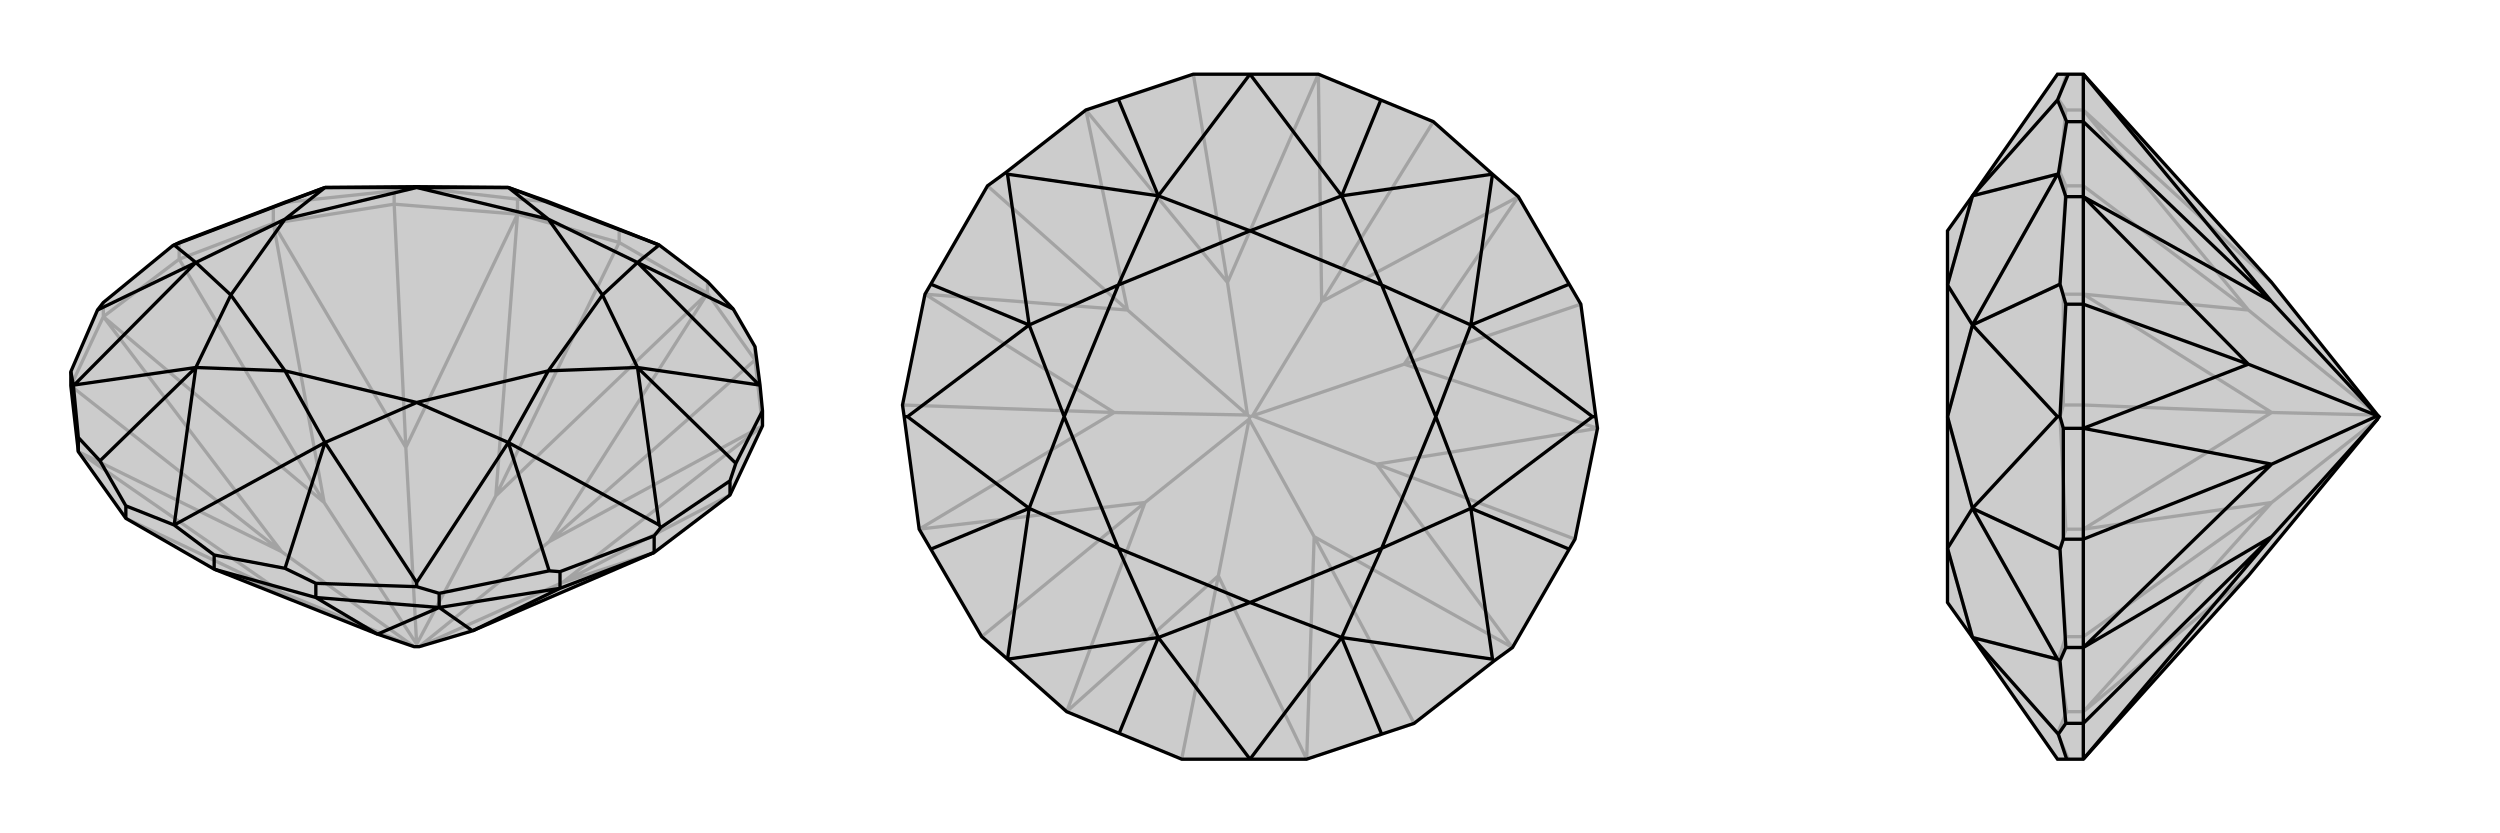
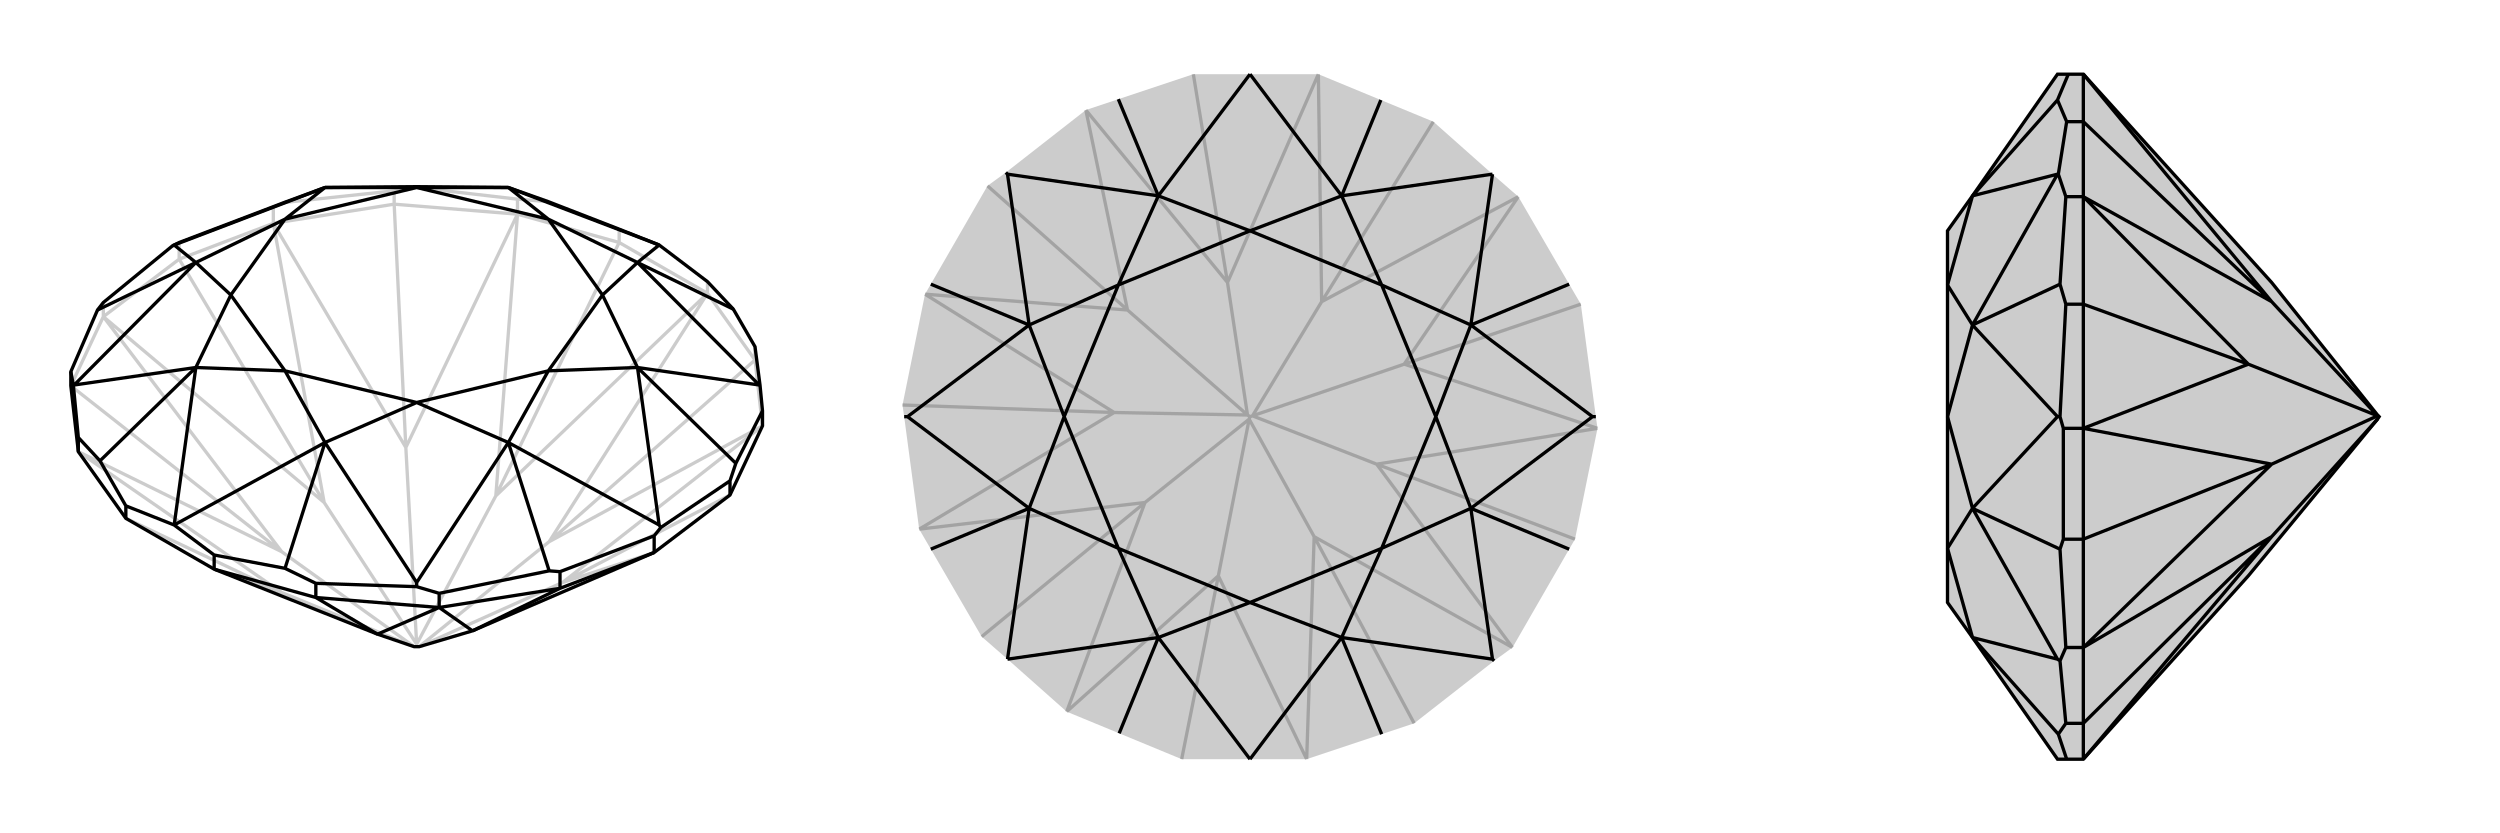
<svg xmlns="http://www.w3.org/2000/svg" viewBox="0 0 3000 1000">
  <g stroke="currentColor" stroke-width="4" fill="none" transform="translate(0 -13)">
-     <path fill="currentColor" stroke="none" fill-opacity=".2" d="M94,555L151,635L257,696L453,774L497,789L500,789L503,789L567,770L785,676L876,607L915,524L915,506L912,475L906,429L880,384L849,351L791,307L743,288L658,255L610,238L500,237L390,238L341,256L328,261L215,304L207,308L124,376L117,385L85,459L85,476z" />
    <path stroke-opacity=".2" d="M906,445L659,663M876,607L675,712M151,635L338,724M85,476L338,675M215,324L389,616M473,258L487,550M743,304L595,608M743,304L849,365M743,304L621,270M743,304L743,288M473,258L621,270M621,270L621,252M473,258L328,281M473,258L473,242M215,324L328,281M328,281L328,261M215,324L124,393M215,324L215,304M85,476L124,393M124,393L124,376M906,445L915,524M906,445L849,365M849,365L849,351M906,445L906,429M257,696L338,724M338,724L94,555M94,555L338,675M338,724L497,789M328,281L389,616M487,550L328,281M487,550L621,270M621,270L595,608M487,550L500,786M915,524L659,663M675,712L915,524M675,712L785,676M675,712L503,789M338,675L124,393M389,616L124,393M338,675L497,789M389,616L500,786M595,608L849,365M659,663L849,365M595,608L500,786M503,789L659,663M500,786L500,789M621,252L658,255M621,252L500,238M473,242L500,238M473,242L341,256M500,238L500,237" />
    <path d="M94,555L151,635L257,696L453,774L497,789L500,789L503,789L567,770L785,676L876,607L915,524L915,506L912,475L906,429L880,384L849,351L791,307L743,288L658,255L610,238L500,237L390,238L341,256L328,261L215,304L207,308L124,376L117,385L85,459L85,476z" />
    <path d="M672,719L567,770M379,730L453,774M94,555L94,538M151,635L151,620M379,730L257,696M257,696L257,679M379,730L527,742M379,730L379,713M672,719L527,742M527,742L527,725M672,719L785,676M672,719L672,699M785,676L785,656M876,607L876,590M567,770L527,742M453,774L527,742M915,506L883,569M880,384L765,328M912,475L911,475M672,699L659,698M672,699L785,656M785,656L793,646M876,590L793,646M876,590L883,569M883,569L765,454M793,646L791,643M379,713L342,695M379,713L500,717M527,725L500,717M527,725L659,698M659,698L610,544M500,717L500,712M151,620L120,566M151,620L209,643M257,679L209,643M257,679L342,695M342,695L390,544M85,459L88,475M94,538L88,475M94,538L120,566M120,566L235,454M88,475L89,475M117,385L235,328M207,308L209,307M791,307L765,328M791,307L610,238M911,475L765,454M765,328L911,475M791,643L610,544M765,454L791,643M500,712L390,544M610,544L500,712M209,643L235,454M209,643L390,544M89,475L235,328M235,454L89,475M209,307L390,238M235,328L209,307M765,328L658,276M765,328L723,367M765,454L723,367M765,454L658,458M610,544L658,458M610,544L500,496M390,544L500,496M390,544L342,458M235,454L342,458M235,454L277,367M235,328L277,367M235,328L342,276M390,238L342,276M390,238L500,238M610,238L658,276M610,238L500,238M658,276L723,367M723,367L658,458M658,458L500,496M500,496L342,458M342,458L277,367M277,367L342,276M342,276L500,238M658,276L500,238" />
  </g>
  <g stroke="currentColor" stroke-width="4" fill="none" transform="translate(1000 0)">
    <path fill="currentColor" stroke="none" fill-opacity=".2" d="M657,120L720,146L791,209L822,236L883,341L897,365L915,500L917,514L890,647L883,659L815,777L793,793L697,868L658,881L568,911L500,911L418,911L343,880L280,854L209,791L178,764L117,659L103,635L85,500L83,486L110,353L117,341L185,223L207,207L303,132L342,119L432,89L500,89L582,89z" />
    <path stroke-opacity=".2" d="M720,146L586,362M897,365L685,437M890,647L652,557M697,868L577,644M418,911L462,691M178,764L374,603M83,486L337,495M185,223L353,372M432,89L473,339M568,911L577,644M568,911L462,691M462,691L280,854M280,854L374,603M462,691L499,503M110,353L337,495M353,372L110,353M353,372L303,132M303,132L473,339M353,372L497,498M822,236L586,362M685,437L822,236M685,437L917,514M917,514L652,557M685,437L503,499M652,557L815,777M577,644L815,777M577,644L499,503M652,557L503,499M374,603L103,635M337,495L103,635M374,603L499,503M337,495L497,498M499,503L500,500M473,339L582,89M586,362L582,89M473,339L497,498M503,499L586,362M503,499L500,500M497,498L500,500" />
-     <path d="M657,120L720,146L791,209L822,236L883,341L897,365L915,500L917,514L890,647L883,659L815,777L793,793L697,868L658,881L568,911L500,911L418,911L343,880L280,854L209,791L178,764L117,659L103,635L85,500L83,486L110,353L117,341L185,223L207,207L303,132L342,119L432,89L500,89L582,89z" />
    <path d="M657,120L610,235M791,209L791,209M883,341L765,390M915,500L911,500M883,659L765,610M793,793L791,791M658,881L610,765M343,880L390,765M209,791L209,791M117,659L235,610M85,500L89,500M342,119L390,235M117,341L235,390M207,207L209,209M500,89L610,235M500,89L390,235M791,209L765,390M610,235L791,209M911,500L765,610M765,390L911,500M791,791L610,765M765,610L791,791M500,911L390,765M500,911L610,765M209,791L235,610M390,765L209,791M89,500L235,390M235,610L89,500M390,235L209,209M235,390L209,209M610,235L500,277M610,235L658,342M765,390L658,342M765,390L723,500M765,610L723,500M765,610L658,658M610,765L658,658M610,765L500,723M390,765L500,723M390,765L342,658M235,610L342,658M235,610L277,500M235,390L277,500M235,390L342,342M390,235L500,277M390,235L342,342M500,277L658,342M658,342L723,500M723,500L658,658M658,658L500,723M500,723L342,658M342,658L277,500M277,500L342,342M500,277L342,342" />
  </g>
  <g stroke="currentColor" stroke-width="4" fill="none" transform="translate(2000 0)">
    <path fill="currentColor" stroke="none" fill-opacity=".2" d="M698,691L853,503L855,500L853,498L726,339L500,89L482,89L469,89L367,235L337,277L337,342L337,500L337,658L337,723L367,765L469,911L480,911L500,911z" />
-     <path stroke-opacity=".2" d="M500,764L726,603M500,486L726,495M500,223L698,372M500,89L500,132M500,223L500,132M500,132L479,132M500,223L500,353M500,223L479,223M500,486L500,353M500,353L476,353M500,486L500,635M500,486L476,486M500,764L500,635M500,635L479,635M500,764L500,854M500,764L479,764M500,911L500,854M500,854L480,854M698,691L500,854M500,854L726,603M500,353L726,495M698,372L500,353M698,372L500,132M500,132L726,339M698,372L853,498M726,603L500,635M726,495L500,635M726,603L853,503M726,495L853,498M480,89L470,119M482,911L469,880M479,764L472,659M479,764L470,791M480,854L470,791M480,854L469,880M469,880L367,765M470,791L469,791M476,353L472,341M476,353L476,486M476,486L472,500M479,635L472,500M479,635L472,659M472,659L367,610M472,500L469,500M479,132L470,119M479,132L472,207M470,119L367,235M479,223L472,207M479,223L472,341M472,341L367,390M472,207L469,209M469,791L367,610M367,765L469,791M469,500L367,390M367,610L469,500M367,235L469,209M367,390L469,209M367,765L337,658M367,610L337,658M367,610L337,500M367,390L337,500M367,390L337,342M367,235L337,342" />
    <path d="M698,691L853,503L855,500L853,498L726,339L500,89L482,89L469,89L367,235L337,277L337,342L337,500L337,658L337,723L367,765L469,911L480,911L500,911z" />
    <path d="M500,146L726,362M500,365L698,437M500,647L726,557M500,868L726,644M500,868L500,911M500,868L500,777M500,868L479,868M500,647L500,777M500,777L479,777M500,647L500,514M500,647L476,647M500,365L500,514M500,514L476,514M500,365L500,236M500,365L479,365M500,146L500,236M500,236L479,236M500,146L500,89M500,146L480,146M500,911L726,644M500,236L726,362M698,437L500,236M698,437L500,514M500,514L726,557M698,437L853,499M726,557L500,777M726,644L500,777M726,644L853,503M726,557L853,499M726,362L500,89M853,499L726,362M853,499L855,500M482,89L469,120M479,236L472,341M479,236L470,209M480,146L470,209M480,146L469,120M469,120L367,235M470,209L469,209M476,647L472,659M476,647L476,514M476,514L472,500M479,365L472,500M479,365L472,341M472,341L367,390M472,500L469,500M479,868L470,881M479,868L472,793M479,777L472,793M479,777L472,659M472,659L367,610M472,793L469,791M480,911L470,881M470,881L367,765M469,209L367,390M367,235L469,209M469,500L367,610M367,390L469,500M469,791L367,765M367,610L469,791M367,235L337,342M367,390L337,342M367,390L337,500M367,610L337,500M367,610L337,658M367,765L337,658" />
  </g>
</svg>